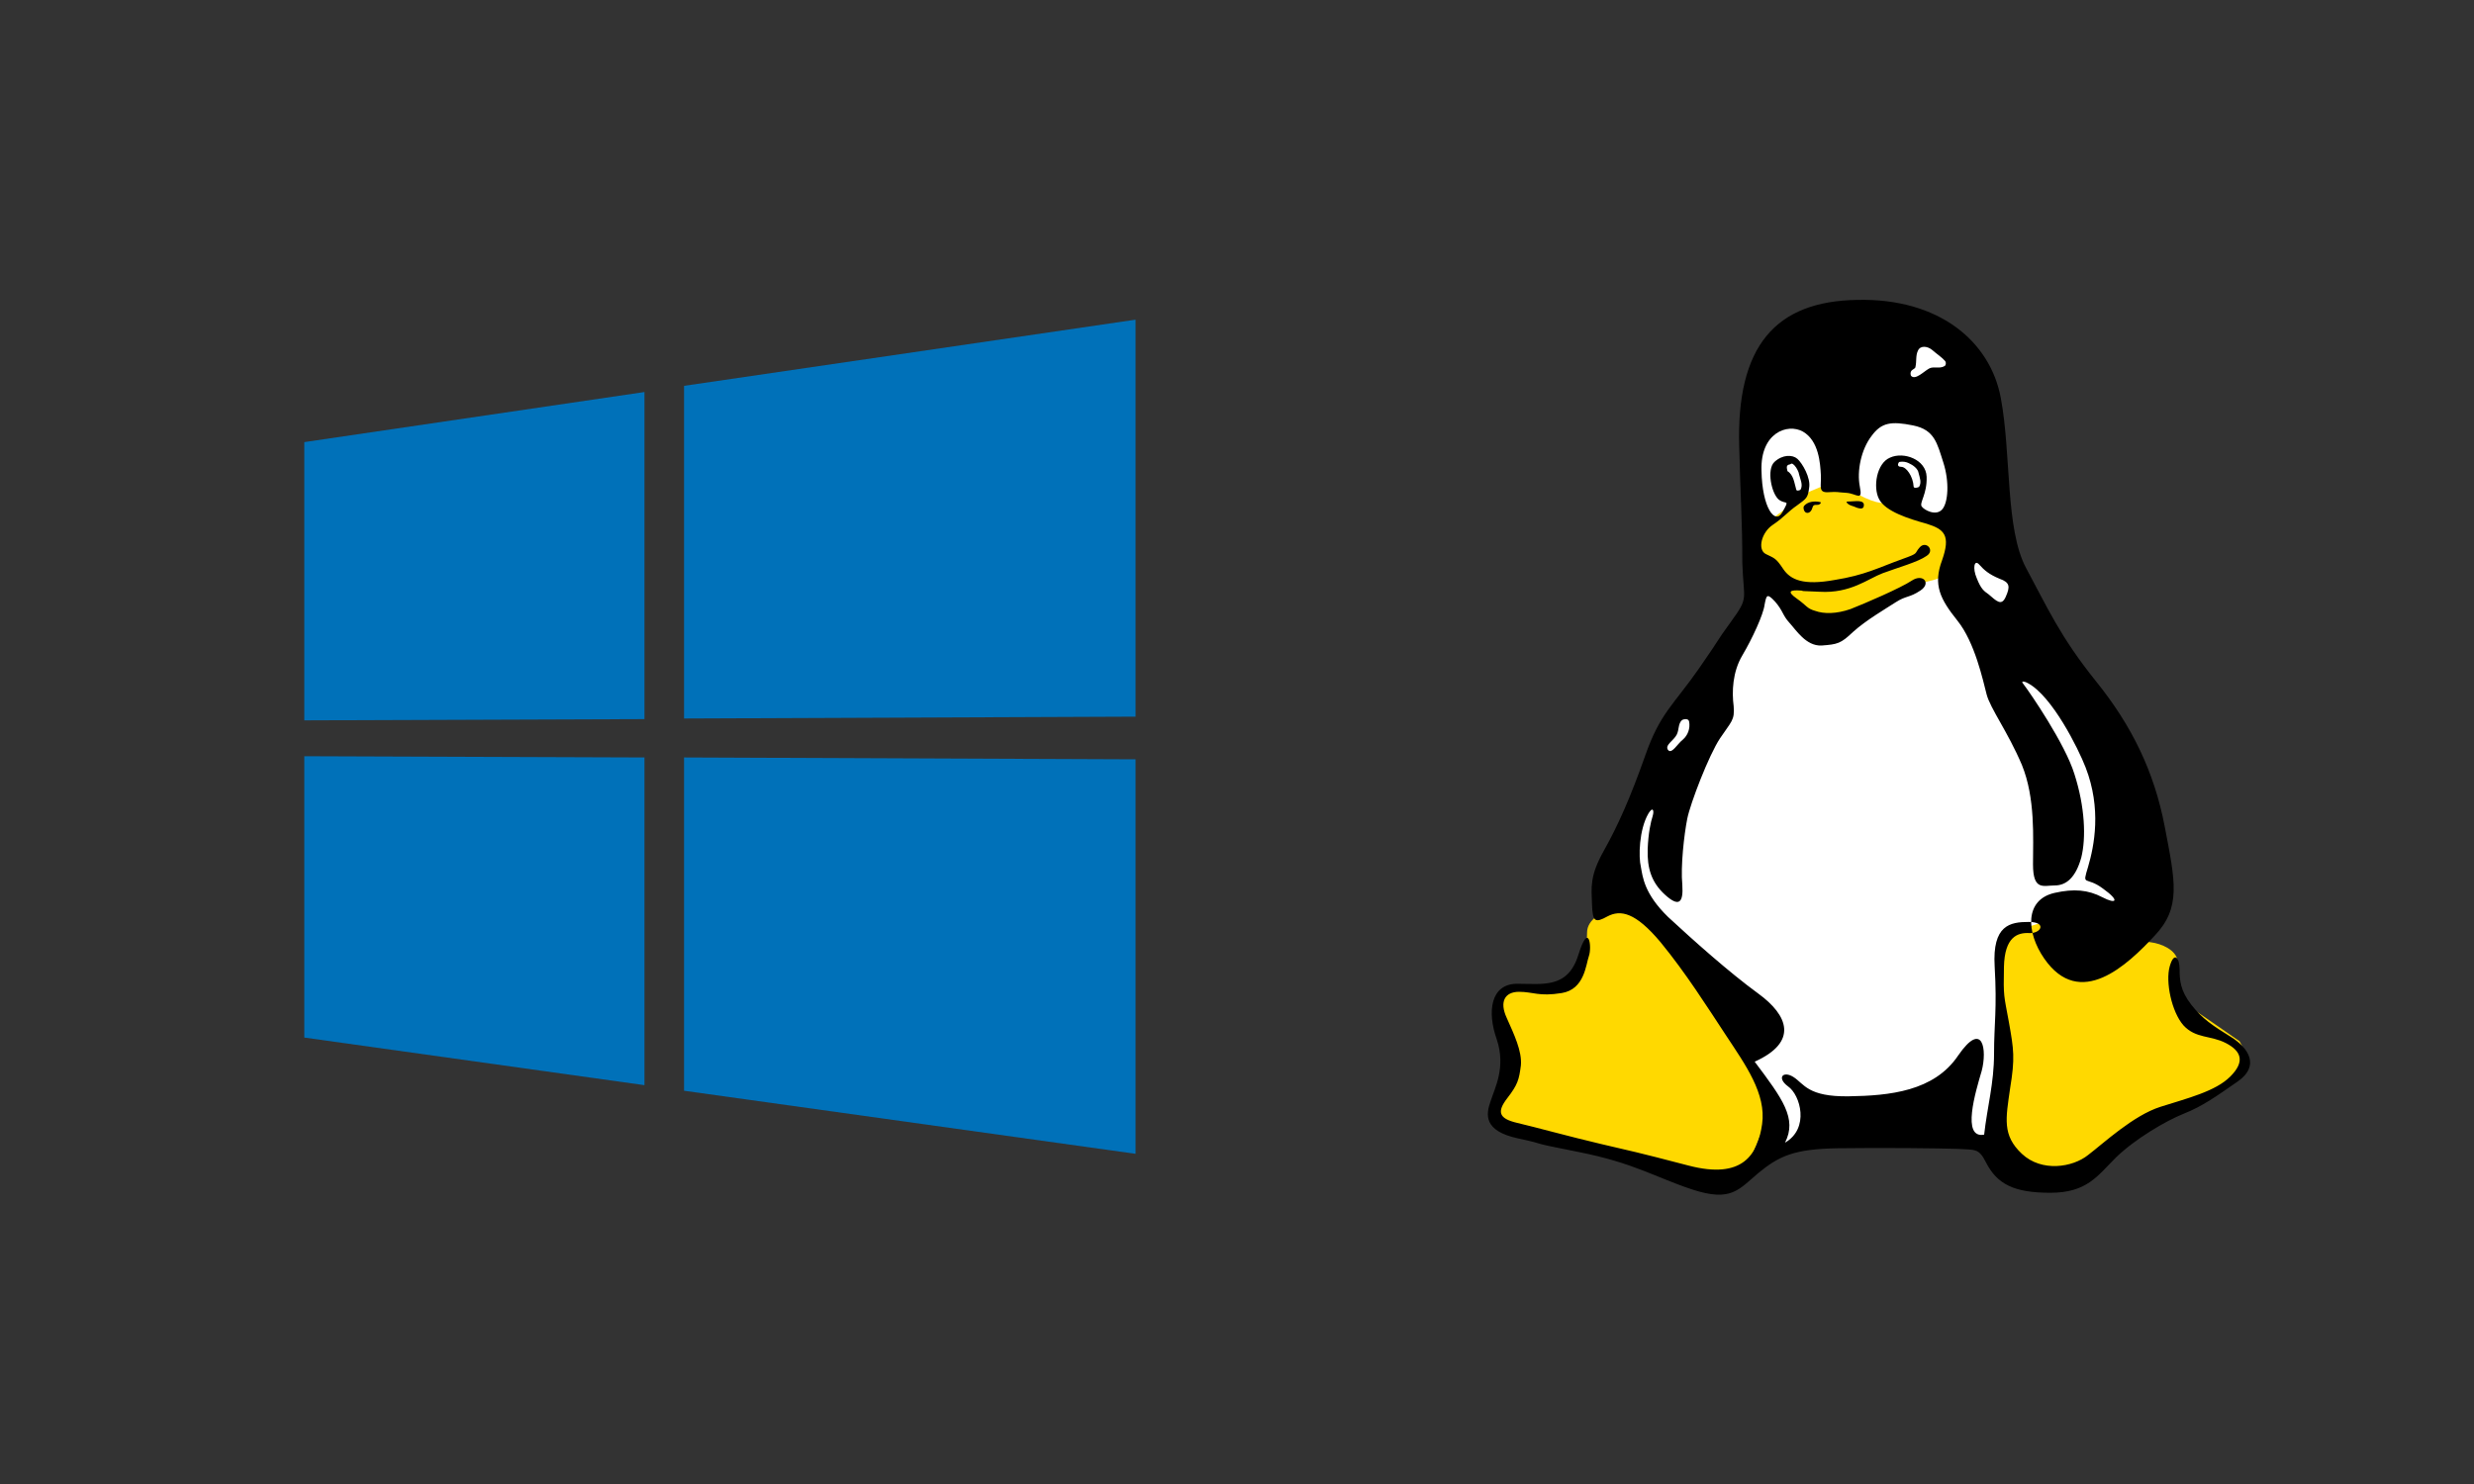
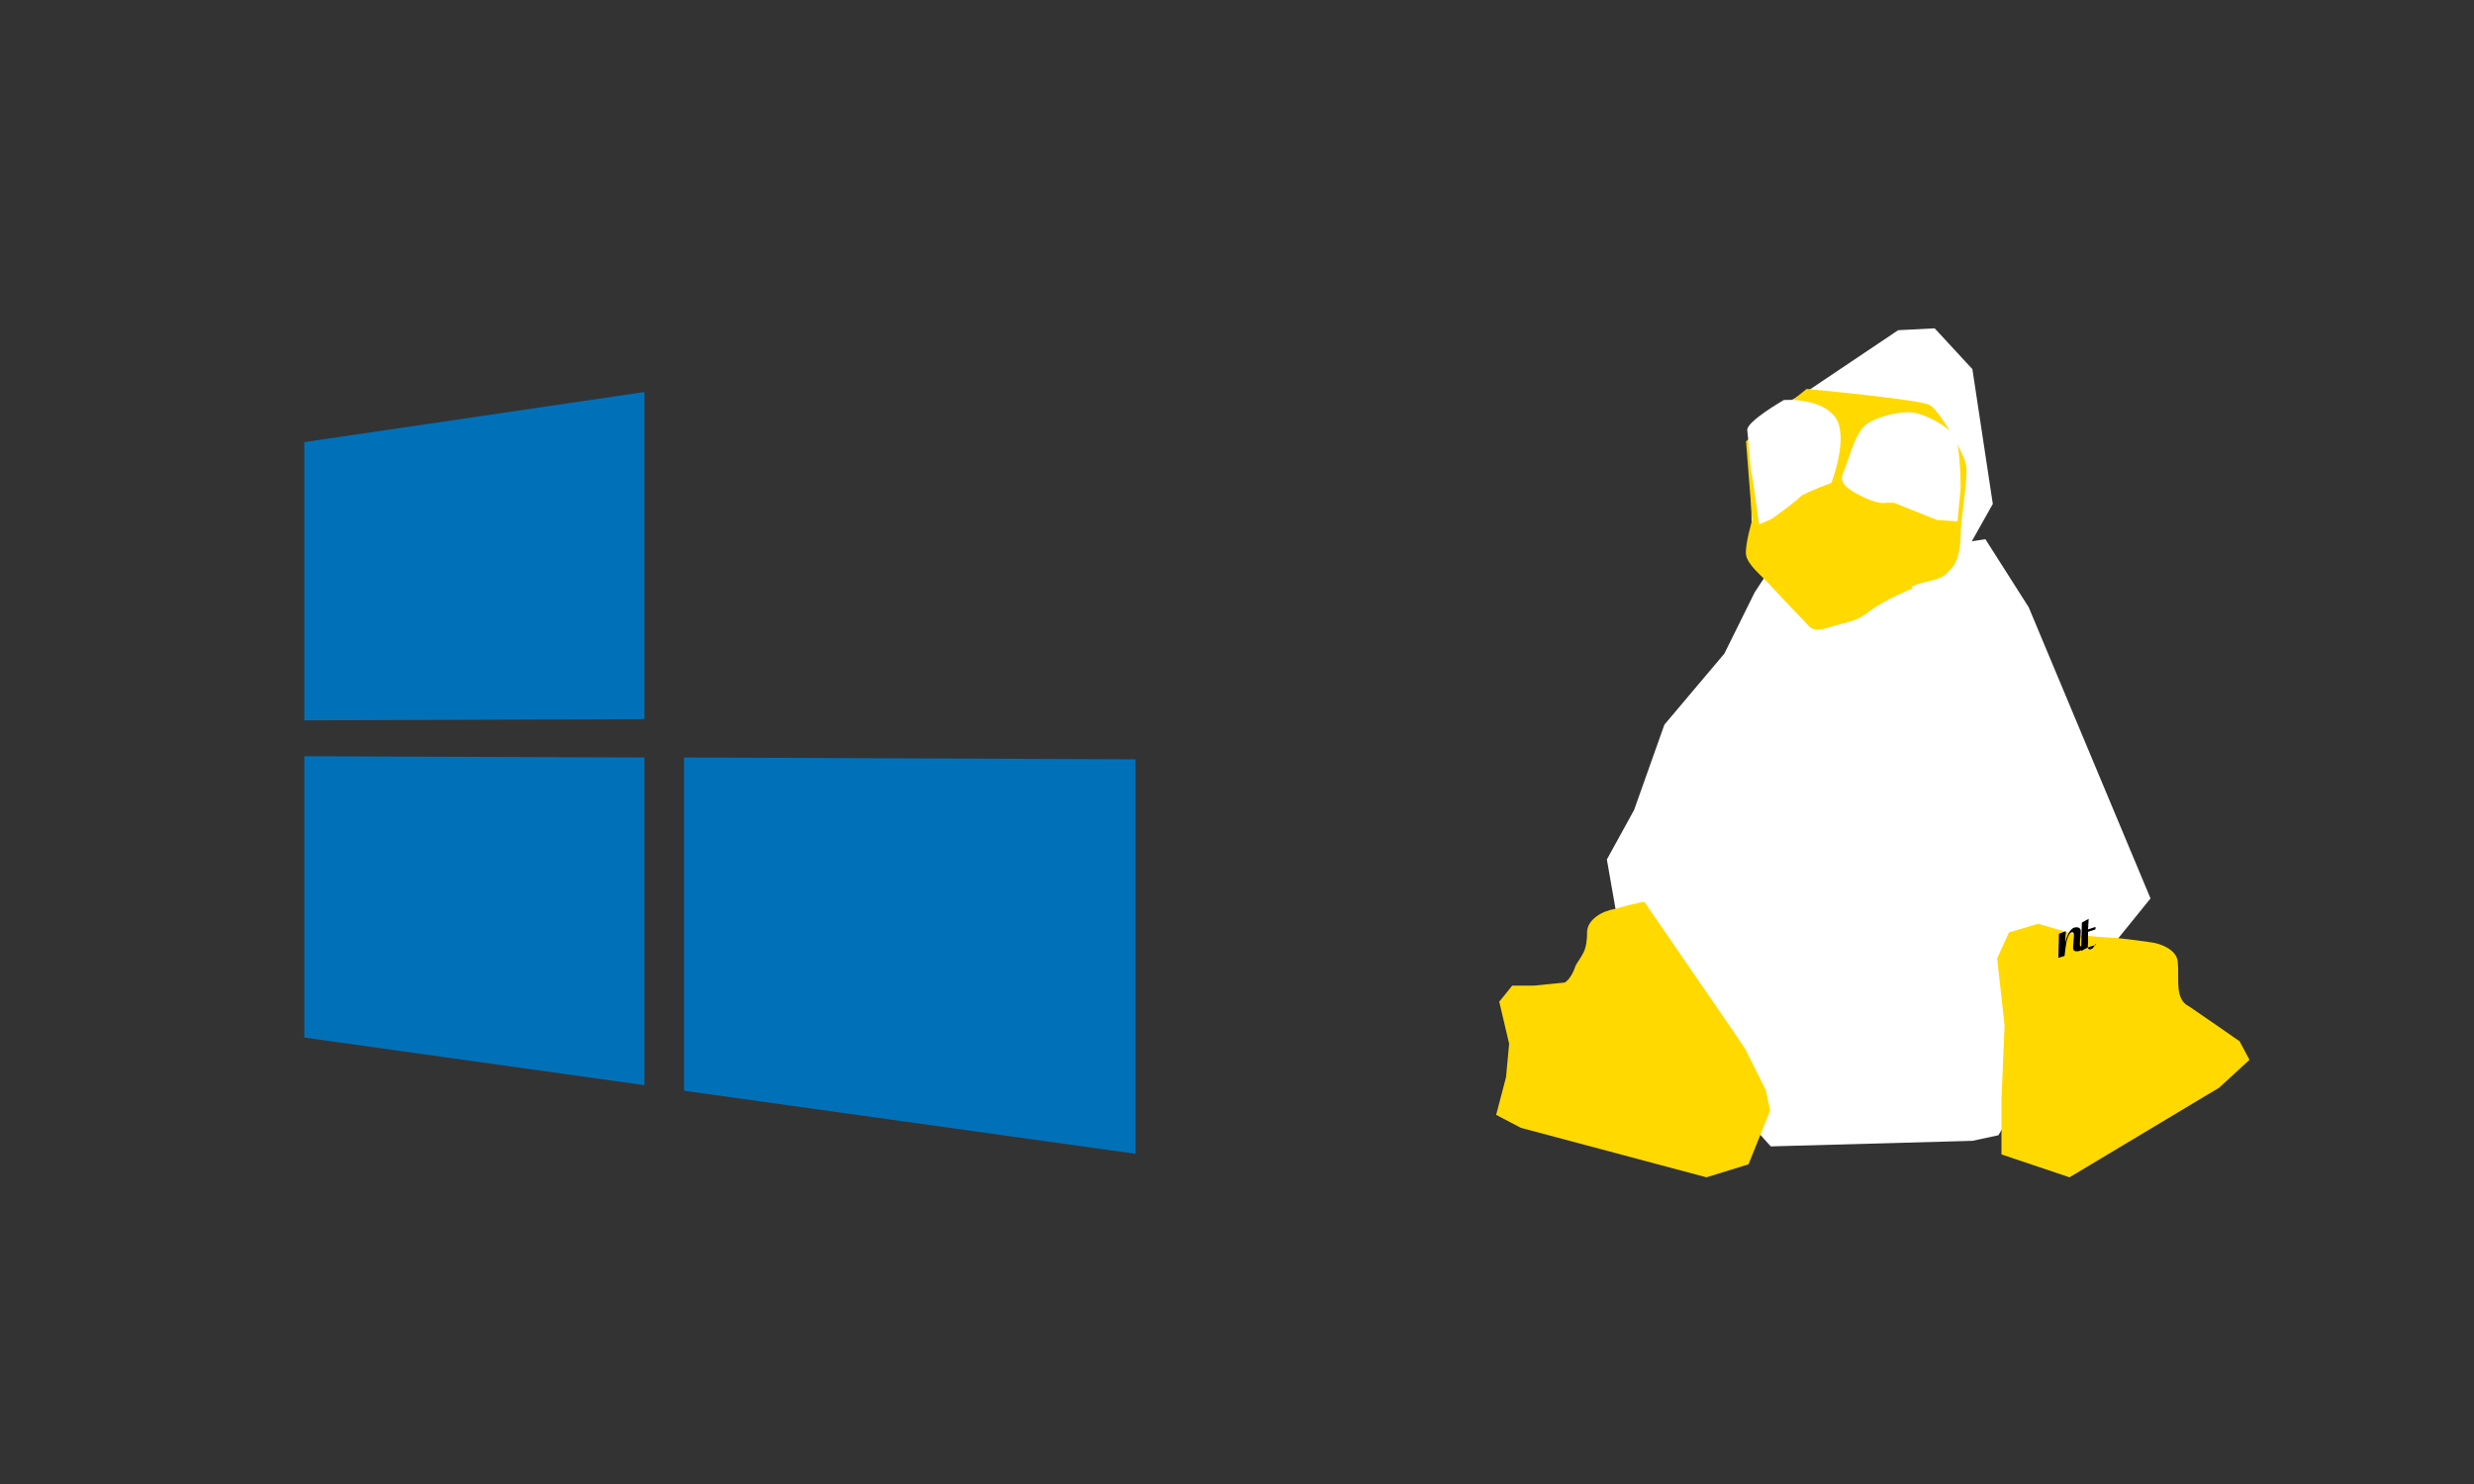
<svg xmlns="http://www.w3.org/2000/svg" version="1.1" id="Layer_1" x="0px" y="0px" viewBox="0 0 400 240" style="enable-background:new 0 0 400 240;" xml:space="preserve">
  <rect x="0" y="0" width="400" height="240" fill="#333333" stroke="none" />
  <style type="text/css">
	.st0{fill:#0071B9;}
	.st1{fill-rule:evenodd;clip-rule:evenodd;fill:#FFFFFF;}
	.st2{fill-rule:evenodd;clip-rule:evenodd;fill:#FFD900;}
	.st3{fill-rule:evenodd;clip-rule:evenodd;}
</style>
  <g id="Layer_13">
    <g>
      <polygon class="st0" points="49.2,122.3 49.2,167.8 104.2,175.5 104.2,122.5   " />
      <polygon class="st0" points="104.2,63.4 49.2,71.5 49.2,116.5 104.2,116.3   " />
-       <polygon class="st0" points="183.6,115.9 183.6,51.7 110.6,62.4 110.6,116.2   " />
      <polygon class="st0" points="110.6,176.4 183.6,186.6 183.6,122.8 110.6,122.5   " />
    </g>
  </g>
  <g>
    <polygon class="st1" points="283.2,84.8 283,68.6 292.6,63 306.9,53.4 312.8,53.1 318.9,59.7 322.2,81.5 317.7,89.5 299.2,89    283.2,84.8  " />
    <polygon class="st1" points="264.2,131 269.1,117.2 278.8,105.7 283.7,95.8 285.8,92.6 321,87.2 328,98.2 347.7,145.3 340.9,153.7    323.1,183.6 318.9,184.5 286.3,185.4 263.5,160.1 259.8,139 264.2,131  " />
    <path class="st2" d="M309.3,95.1c0,0-1.2-0.2,2.1-1c3.3-0.7,3.3-1.4,4.2-2.3c0.9-0.9,1.4-3.1,1.4-5.4c0-2.3,1.2-9.1,0.9-11   c-0.2-1.9-4.2-8.9-5.9-9.9c-1.6-0.9-19.9-2.6-19.9-2.6l-5.6,4.5l-4.2,4l1,12.7c0,0-1.2,4-1,5.6c0.2,1.6,2.6,3.5,3.5,4.5   c0.9,1,4.4,4.7,5.6,5.9c1.2,1.2,1.4,2.3,4.2,1.4c2.8-0.9,4.5-0.9,6.6-2.6C304.3,97.2,309.3,95.1,309.3,95.1L309.3,95.1z" />
    <path class="st1" d="M298.5,75.2c0.7-1.9,1.6-5.4,3.3-6.6c1.6-1.2,5.2-2.1,7.3-1.9c2.1,0.2,6.1,2.3,7,4c0.9,1.6,0.9,8.2,0.9,8.2   l-0.5,5.4l-3.3-0.2l-7-2.8H305c0,0-1.2,0.5-4.7-1.4C296.8,78,297.8,77.1,298.5,75.2L298.5,75.2z" />
    <path class="st1" d="M291,80.4c0.1-0.1,0.3-0.3,0.6-0.4c1.4-0.8,4.5-1.9,4.5-1.9s3-7.7,0.5-10.8c-2.6-3.1-8.2-2.6-8.2-2.6   s-6.1,3.5-5.9,4.9c0.2,1.4,0.5,6.3,0.7,7c0.2,0.7,1.2,8.2,1.2,8.2l2.1-0.9l3.1-2.3C289.6,81.5,290.3,81.1,291,80.4L291,80.4z" />
    <path class="st2" d="M335.8,151.2c0,0,1.5,0.1,3.4,0.3c0.5,0,1,0.1,1.5,0.1c2.5,0.1,4.7,0.5,7.1,0.8c1.6,0.2,4.1,1.2,4.3,3.1   c0.3,2.9-0.6,6.1,1.9,7.3c2.5,1.7,8.1,5.6,8.1,5.6l1.6,3l-4.9,4.5l-24.2,14.5l-11-3.7v-8.9l0.5-12l-1.2-10.8l1.9-4.2l4.7-1.4   L335.8,151.2L335.8,151.2z" />
    <path class="st2" d="M265.9,145.9c-0.2-0.2-4.5,1-4.8,1.1c-2,0.3-4.5,1.7-4.5,3.8c0,1.1-0.1,2.3-0.6,3.3c-0.4,0.8-1.3,2-1.3,2.2   c-0.3,0.9-0.9,2.1-1.7,2.6c-0.9,0.1-5,0.5-5,0.5h-3.5l-2.1,2.6l1.6,6.8l-0.5,5.4l-1.6,6.1l4,2.1l30,8l6.8-2.1l3.5-8.7l-0.7-3.3   l-3.3-6.6C282.3,169.7,268,149,265.9,145.9L265.9,145.9z" />
-     <path class="st3" d="M281.2,72.3c-0.5-16.4,5.9-23.6,19.1-23.8c13.2-0.3,21.5,6.7,23.2,15.9c1.7,9.1,0.7,21.2,4.1,27.5   c3.4,6.3,5.5,11.1,11.3,18.3c5.8,7.2,9.4,14.6,11.1,23.5c1.7,8.9,2.7,13.1-1.7,17.7c-4.3,4.6-12,12-17.8,3.6   c-2.9-4.2-3.2-9.5,1.7-10.6c3.1-0.7,5.4-0.5,7.7,0.7c2.3,1.2,2.9,0.6,0.1-1.4c-2.8-2.1-3.4-0.2-2.4-3.5c1-3.4,2.2-9.4-0.4-16.1   c-1.2-3.1-5.4-11.5-9.3-13.6c-0.3-0.2-1.4-0.6-0.7,0.2c1,1.3,6.7,9.6,8.2,14.5c1.7,5.3,1.9,10.3,1.1,13.5c-0.9,3.2-2.4,4.5-4.3,4.5   c-1.8,0-3.5,0.9-3.5-3.4c0-4.3,0.4-10.7-1.8-16.1c-2.3-5.4-5.1-9.1-5.7-11.4c-0.6-2.3-1.9-8.4-4.7-11.9c-2.8-3.5-4-5.8-2.5-9.8   c1.4-4,0.4-5-2.5-5.9c-2.9-0.8-6.7-2-7.7-4c-1-1.9-0.4-5.8,1.8-6.7c2.2-1,5.8,0.3,5.9,3.1c0.1,2.8-1.2,4.2-0.8,4.8   c0.4,0.6,2.3,1.6,3.3,0.5c1-1.1,1.2-4.5,0.2-7.6c-1-3.1-1.4-5.3-4.9-6c-3.5-0.7-5.1-0.5-6.7,1.7c-1.7,2.2-2.4,5.7-1.9,8.2   c0.5,2.5-0.5,1.1-2.2,1c-1.7-0.1-1.2-0.2-2.9-0.1c-1.7,0.1-1.1-1-1.2-2.8c-0.1-1.8-0.3-5.5-2.9-7c-2.5-1.4-6.9,0.2-6.7,6.3   c0.1,6,2.2,8.9,3.4,6.7c1.2-2.2,0.6-1.1-0.6-2c-1.2-1-2-4.9-0.7-6.1c1.3-1.2,2.9-1.2,3.7-0.5c0.8,0.7,2.2,3.1,1.9,4.7   c-0.2,1.6-0.4,1.7-1.9,2.8c-1.6,1.1-2.2,2-4,3.2c-1.8,1.2-2.5,4-1.1,4.7c1.4,0.7,1.6,0.6,2.8,2.4c1.2,1.8,3.3,2.7,8.3,1.8   c5-0.8,7.1-2,11-3.4c2.8-1,1.8-0.8,2.8-1.9c1-1.1,2.5,0.5,1.1,1.4c-1.4,1-4.7,1.9-7.1,2.8c-2.4,0.9-5.2,3.3-10.2,3   c-5.1-0.2-1.6-0.1-3.1-0.2c-1.6-0.1-2.3,0.1-0.6,1.3c1.7,1.2,1.6,1.6,3,2c1.4,0.5,3.4,0.5,5.7-0.3c2.3-0.9,8.1-3.4,9.9-4.6   c1.8-1.2,3.2,0.4,1.4,1.6c-1.8,1.2-2.3,0.8-4,1.9c-1.7,1.1-4.8,2.9-6.9,4.8c-2,1.9-2.5,2-5.1,2.2c-2.5,0.1-4.1-2.5-5.2-3.7   c-1.1-1.2-1-1.9-2.3-3.4c-1.3-1.4-1.4-1.1-1.7,0.5c-0.2,1.6-2,5.5-3.6,8.2c-1.6,2.7-1.7,5.9-1.4,8.2c0.2,2.3-0.4,2.5-2.2,5.2   c-1.8,2.7-4.8,10.5-5.3,13c-0.5,2.5-1.1,7.7-0.8,10.7c0.2,3-0.6,3.6-2.8,1.6c-2.2-2-2.9-4.3-2.8-7.4c0.1-2.6,0.5-4.4,0.8-5.3   c0.3-1,0-1.6-0.7-0.4c-1.5,2.6-1.6,7-1.2,8.6c0.3,1.6,0.5,4.3,4.4,8.1c4,3.7,9.8,8.9,14.6,12.4c4.8,3.5,6.5,7.8-0.6,11   c4.5,6,6.9,9.2,4.9,13.1c4-2.3,2.5-7.7,0.5-9.1c-1.9-1.4-0.8-2.6,0.9-1.5c1.7,1.1,2.3,3.2,8.9,3.1c6.6-0.1,13.8-0.8,17.7-6.6   c4-5.8,4.7-0.9,3.8,2.5c-1,3.4-3.3,11,0.4,10.3c0.5-4.5,1.6-8.3,1.6-13.1c0-4.8,0.5-7.2,0.1-14.1c-0.4-6.7,2.5-7.2,5.5-7.2   c3,0,2,1.9,0.1,1.8c-1.9-0.1-4,0.6-4.1,5.5c-0.1,4.9,0,4.5,0.8,8.9c0.8,4.5,1,5.8,0.2,10.7c-0.7,4.9-1.3,7.6,1.9,10.6   c3.2,3,8.2,2.2,10.7,0.2c2.5-1.9,7.3-6.4,11.7-7.8c4.4-1.4,8.9-2.5,11.3-4.9c2.4-2.4,1.8-4.1-0.7-5.4c-2.5-1.3-4.9-0.7-6.9-2.9   c-1.9-2.2-2.9-7-2.2-9.5c0.7-2.5,1.6-1.4,1.6,0.4c0,1.8,0.1,3.5,1.9,5.8c1.8,2.3,3.5,3.4,6.4,5.2c2.9,1.8,4.7,4.7,1.1,7.2   c-3.6,2.5-5.7,4-8.7,5.2c-3,1.2-7.9,4.1-11,7.1c-3,3-4.7,5.7-10.6,5.7c-5.9,0-8.6-1.4-10.4-4.9c-1.2-2.4-1.8-2-4.6-2.2   c-2.8-0.1-12.1-0.2-19.3-0.1c-7.2,0.1-9.6,1.3-12.9,4c-3.2,2.7-4.4,4.7-10.6,2.7c-6.1-2-9.4-4.3-18.5-6.1c-9.2-1.8-4.2-1-9.8-2.2   c-5.5-1.2-5.2-3.8-4.4-6c0.7-2.2,2.5-5.5,1-10c-1.6-4.5-1-9,3.3-9c4.2,0,8.2,0.8,9.9-4.7c1.7-5.5,2.2-1.2,1.7,0.2   c-0.5,1.4-0.7,5.4-4.4,6c-3.7,0.6-4.6-0.2-6.9-0.2c-2.3,0-3.2,1.6-2,4.2c1.2,2.7,2.5,5.4,2.3,7.7c-0.3,2.3-0.5,3.1-2.2,5.3   c-1.7,2.2-1.4,3.3,1.6,4c3,0.7,8.4,2.2,13.5,3.4c5.1,1.2,5.4,1.2,14.2,3.5c8.8,2.3,11.2-1.8,11.9-6.7c0.7-4.9-2.7-9.6-5.8-14.3   c-3.1-4.7-6.5-10.1-10.6-15.1c-4.1-4.9-6.5-5.3-8.6-4.2c-2,1.1-2.4,0.9-2.5-1.9c-0.1-2.8-0.4-4.6,1.9-8.7c2.3-4.1,4.3-8.6,6.7-15.4   c2.4-6.9,4.6-8.2,8.7-14.1c4.1-5.9,2.3-3.6,5.2-7.6c2.9-4,2-3.3,1.8-9.5C281.7,84.1,281.4,80.5,281.2,72.3L281.2,72.3z    M269.7,121.3c0.6,0.7,1.5-1,2.4-1.7c0.8-0.7,1.2-1.8,1-2.9c-0.1-0.6-1-0.4-1.2-0.2c-0.6,0.6-0.4,1.5-0.8,2.3   C270.6,119.8,269.1,120.5,269.7,121.3L269.7,121.3z M321.5,96.1c1.3,1.1,2.1,2,2.8,0.4c0.7-1.6,0.7-2.3-1-2.9   c-1.7-0.7-2.5-1.4-3.3-2.3c-0.8-0.9-1.1,0.6-0.4,2.2C320.3,95.3,320.8,95.6,321.5,96.1L321.5,96.1z M294.3,81.2   c-0.9-0.2-2-0.1-2.6,0.6c-0.2,0.2-0.1,0.9,0.3,1.1c0.5,0.2,0.9-0.3,1-0.7c0.1-0.2,0.1-0.4,0.3-0.5c0.2-0.1,0.6,0,0.8-0.1   C294.5,81.4,294.4,81.2,294.3,81.2L294.3,81.2z M298.6,81.3c0.4,0.5,1,0.5,1.6,0.8c0.3,0.1,0.9,0.3,1.1-0.1   c0.4-1.3-1.4-0.9-2.2-0.9C298.8,81.1,298.4,81.1,298.6,81.3L298.6,81.3z M307.4,75.5c0.8,0,1.9,1.5,2,3.2c0,0.3,0.7,0.2,0.9,0   c0.4-0.7,0.1-1.4-0.1-2.2c-0.1-0.7-0.9-1.3-1.6-1.6c-0.4-0.2-0.9-0.3-1.5-0.2C307,74.7,306.5,75.5,307.4,75.5L307.4,75.5z    M289.4,75.1c-0.7,0.1-0.5,0.6-0.4,1.1c1,0.6,1.1,1.9,1.4,2.9c0,0.4,0.6,0.2,0.7,0.1c0.5-0.8-0.1-1.8-0.3-2.8   c-0.2-0.5-0.5-1.1-1-1.4C289.6,74.9,289.5,75.1,289.4,75.1L289.4,75.1z M312.4,56.6c-0.7-0.6-1.9-0.8-2.3,0.1   c-0.4,0.8-0.2,1.7-0.4,2.6c0,0.3-0.4,0.4-0.6,0.6c-0.3,0.3-0.2,0.8-0.1,0.9c0.7,0.7,2-0.7,2.9-1.2c0.7-0.4,1.7,0.1,2.5-0.4   c0.2-0.1,0.3-0.5,0.1-0.8C314,57.8,313.2,57.3,312.4,56.6L312.4,56.6z" />
    <path class="st3" d="M334.1,152.4c0.1-0.5,0.4-1.5,0.8-1.6c0.2-0.1,0.3,0,0.4,0.2c0.1,0.3-0.2,2.1-0.1,2.5c0.1,0.4,0.6,0.4,1,0.3   c0.8-0.3,1.3-1.2,1.3-1.3c0,0,0,0-0.1,0c-0.1,0-0.2,0.5-0.6,0.6c-0.2,0.1-0.4,0-0.5-0.2c-0.1-0.3,0.2-2.1,0.1-2.5   c-0.1-0.4-0.5-0.5-1-0.4c-0.9,0.3-1.3,1.7-1.5,2.5h0l0.1-1.9l-1.1,0.4l-0.1,3.9l1-0.3C333.9,153.7,334,152.9,334.1,152.4   L334.1,152.4z" />
-     <path class="st3" d="M338.9,152.8c0.9-0.3,1.3-1.4,1.3-1.5c0,0,0-0.1-0.1-0.1c-0.1,0-0.2,0.6-0.7,0.8c-0.2,0.1-0.4,0-0.5-0.1   c-0.1-0.2,0-0.6,0-0.9l0-1.8l1.2-0.4l0-0.4l-1.2,0.4l0.1-1.7l-1.1,0.6l-0.1,3.7c0,0.4,0,0.7,0,0.9C338,152.9,338.5,153,338.9,152.8   L338.9,152.8z" />
+     <path class="st3" d="M338.9,152.8c0,0,0-0.1-0.1-0.1c-0.1,0-0.2,0.6-0.7,0.8c-0.2,0.1-0.4,0-0.5-0.1   c-0.1-0.2,0-0.6,0-0.9l0-1.8l1.2-0.4l0-0.4l-1.2,0.4l0.1-1.7l-1.1,0.6l-0.1,3.7c0,0.4,0,0.7,0,0.9C338,152.9,338.5,153,338.9,152.8   L338.9,152.8z" />
  </g>
</svg>